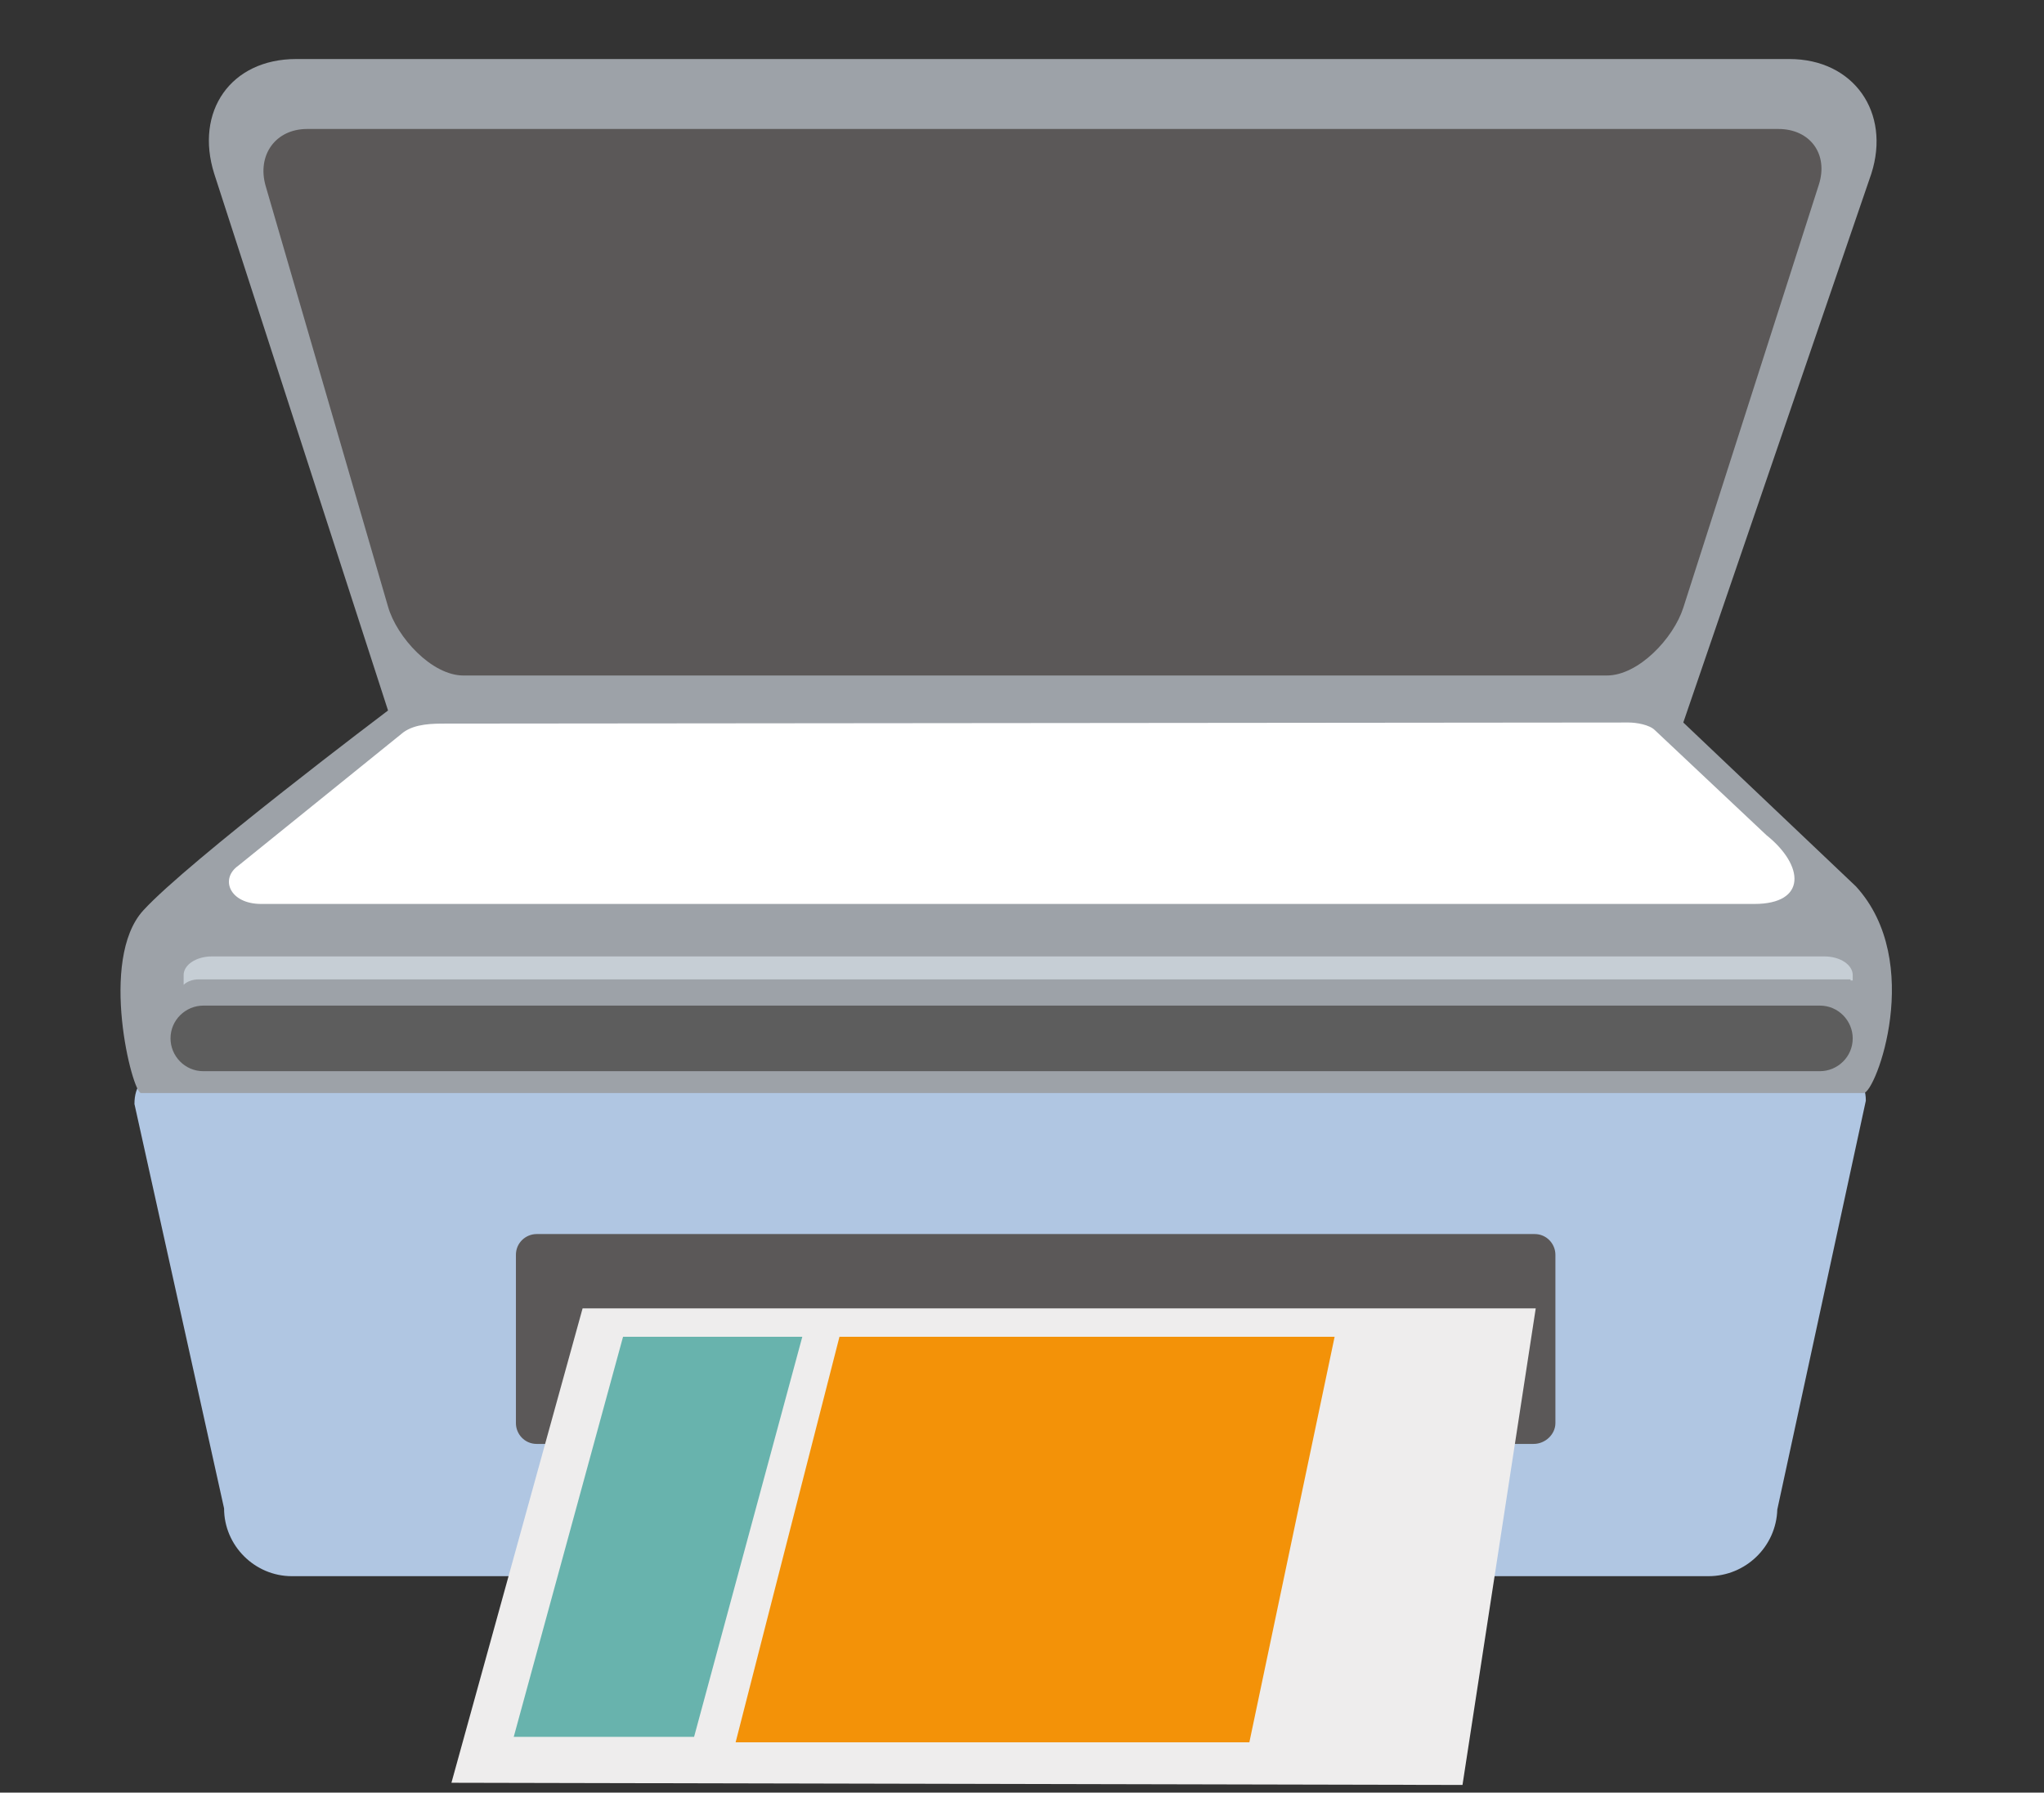
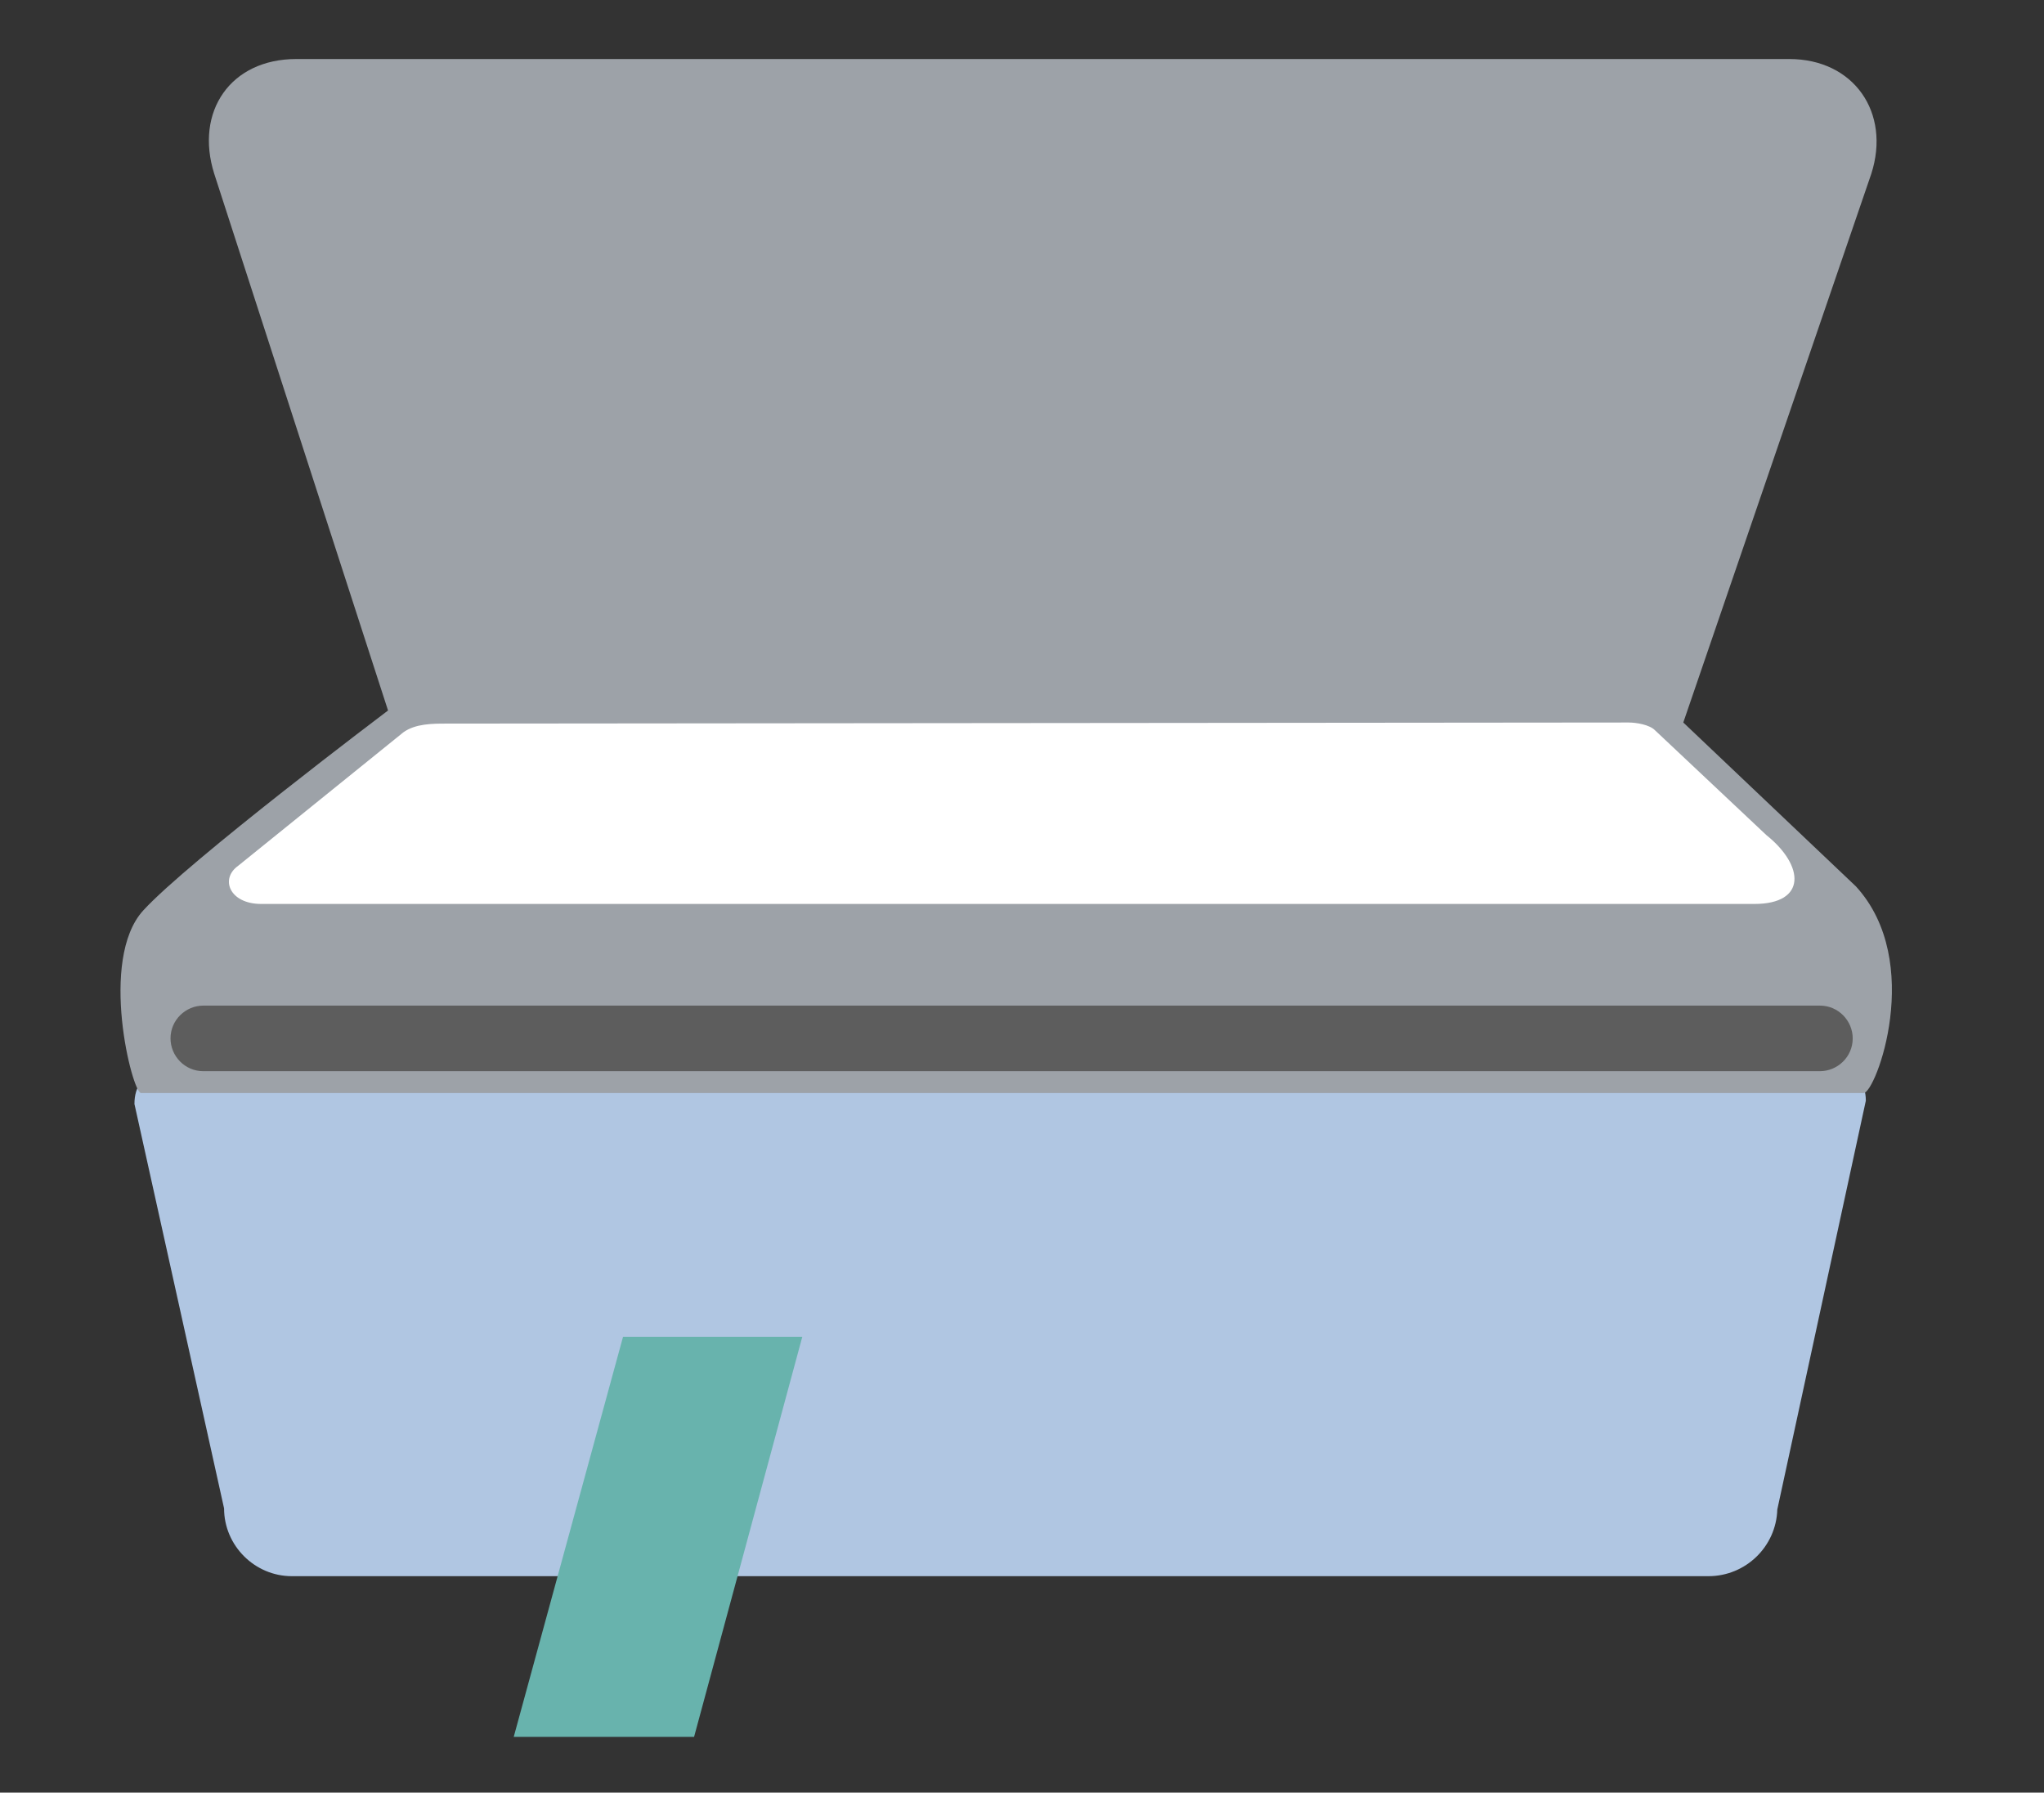
<svg xmlns="http://www.w3.org/2000/svg" version="1.1" id="Layer_1" x="0px" y="0px" viewBox="0 0 187 164" style="enable-background:new 0 0 187 164;" xml:space="preserve">
  <rect x="0" y="0" width="187" height="164" fill="#333333" stroke="none" />
  <style type="text/css">
	.st0{fill:#B0C6E2;}
	.st1{fill:#9DA2A8;}
	.st2{fill:#FFFFFF;}
	.st3{fill:#5B5858;}
	.st4{fill:#EEEDED;}
	.st5{fill:#F39208;}
	.st6{fill:#68B3AD;}
	.st7{fill:#C6CED5;}
	.st8{fill:#5D5D5D;}
</style>
  <path class="st0" d="M156.3,144.2H26.7c-3.4,0-6.2-2.8-6.2-6.2l-8.2-37c0-3.4,3.4-3.5,6.8-3.5h144.4c3.4,0,7.2-0.2,7.2,3.2  l-8.1,37.4C162.5,141.5,159.7,144.2,156.3,144.2z" />
  <path class="st1" d="M154,66.1l17.2-50.2c1.8-5.6-1.6-10.5-7.5-10.5H27.1c-6,0-9.3,4.8-7.5,10.5l15.9,49.1c0,0-18.3,13.8-22.4,18.3  s-1,16.7-0.2,16.7h157.6c1.1,0,5.6-12-0.7-18.9L154,66.1z" />
  <path class="st2" d="M160.5,82.7H23.9c-2.9,0-3.8-2.3-2.1-3.5L36.9,67c1.1-0.8,2.7-0.8,3.9-0.8L149,66.1c0.7,0,1.9,0.2,2.4,0.7  l10.2,9.6C165.1,79.2,165.3,82.7,160.5,82.7z" />
  <g>
-     <path class="st3" d="M24.3,17c-0.8-2.8,0.9-5.2,3.8-5.2h134.6c2.9,0,4.6,2.3,3.7,5.1L154,55.6c-0.9,2.8-4.1,6.2-7,6.2H42.4   c-2.9,0-6.1-3.5-6.9-6.3L24.3,17z" />
-   </g>
-   <path class="st3" d="M140.3,132.1H49.1c-1.1,0-1.9-0.9-1.9-1.9v-15.4c0-1.1,0.9-1.9,1.9-1.9h91.3c1.1,0,1.9,0.9,1.9,1.9v15.4  C142.3,131.2,141.4,132.1,140.3,132.1z" />
-   <polygon class="st4" points="53.3,119.7 140.5,119.7 133.8,163.3 41.3,163.1 " />
-   <polygon class="st5" points="76.8,122.3 122.1,122.3 114.3,159.4 67.3,159.4 " />
+     </g>
  <polygon class="st6" points="57,122.3 73.4,122.3 63.5,158.9 47,158.9 " />
  <g>
-     <path class="st7" d="M169.3,89.7c0.1,0,0.1,0,0.2,0v-0.5c0-0.9-1.1-1.7-2.6-1.7H19.4c-1.5,0-2.6,0.8-2.6,1.7v0.9   c0.3-0.3,0.8-0.5,1.4-0.5H169.3z" />
-   </g>
+     </g>
  <path class="st8" d="M166.5,98H18.6c-1.7,0-3-1.4-3-3l0,0c0-1.7,1.4-3,3-3h147.9c1.7,0,3,1.4,3,3l0,0C169.5,96.7,168.1,98,166.5,98z  " />
</svg>